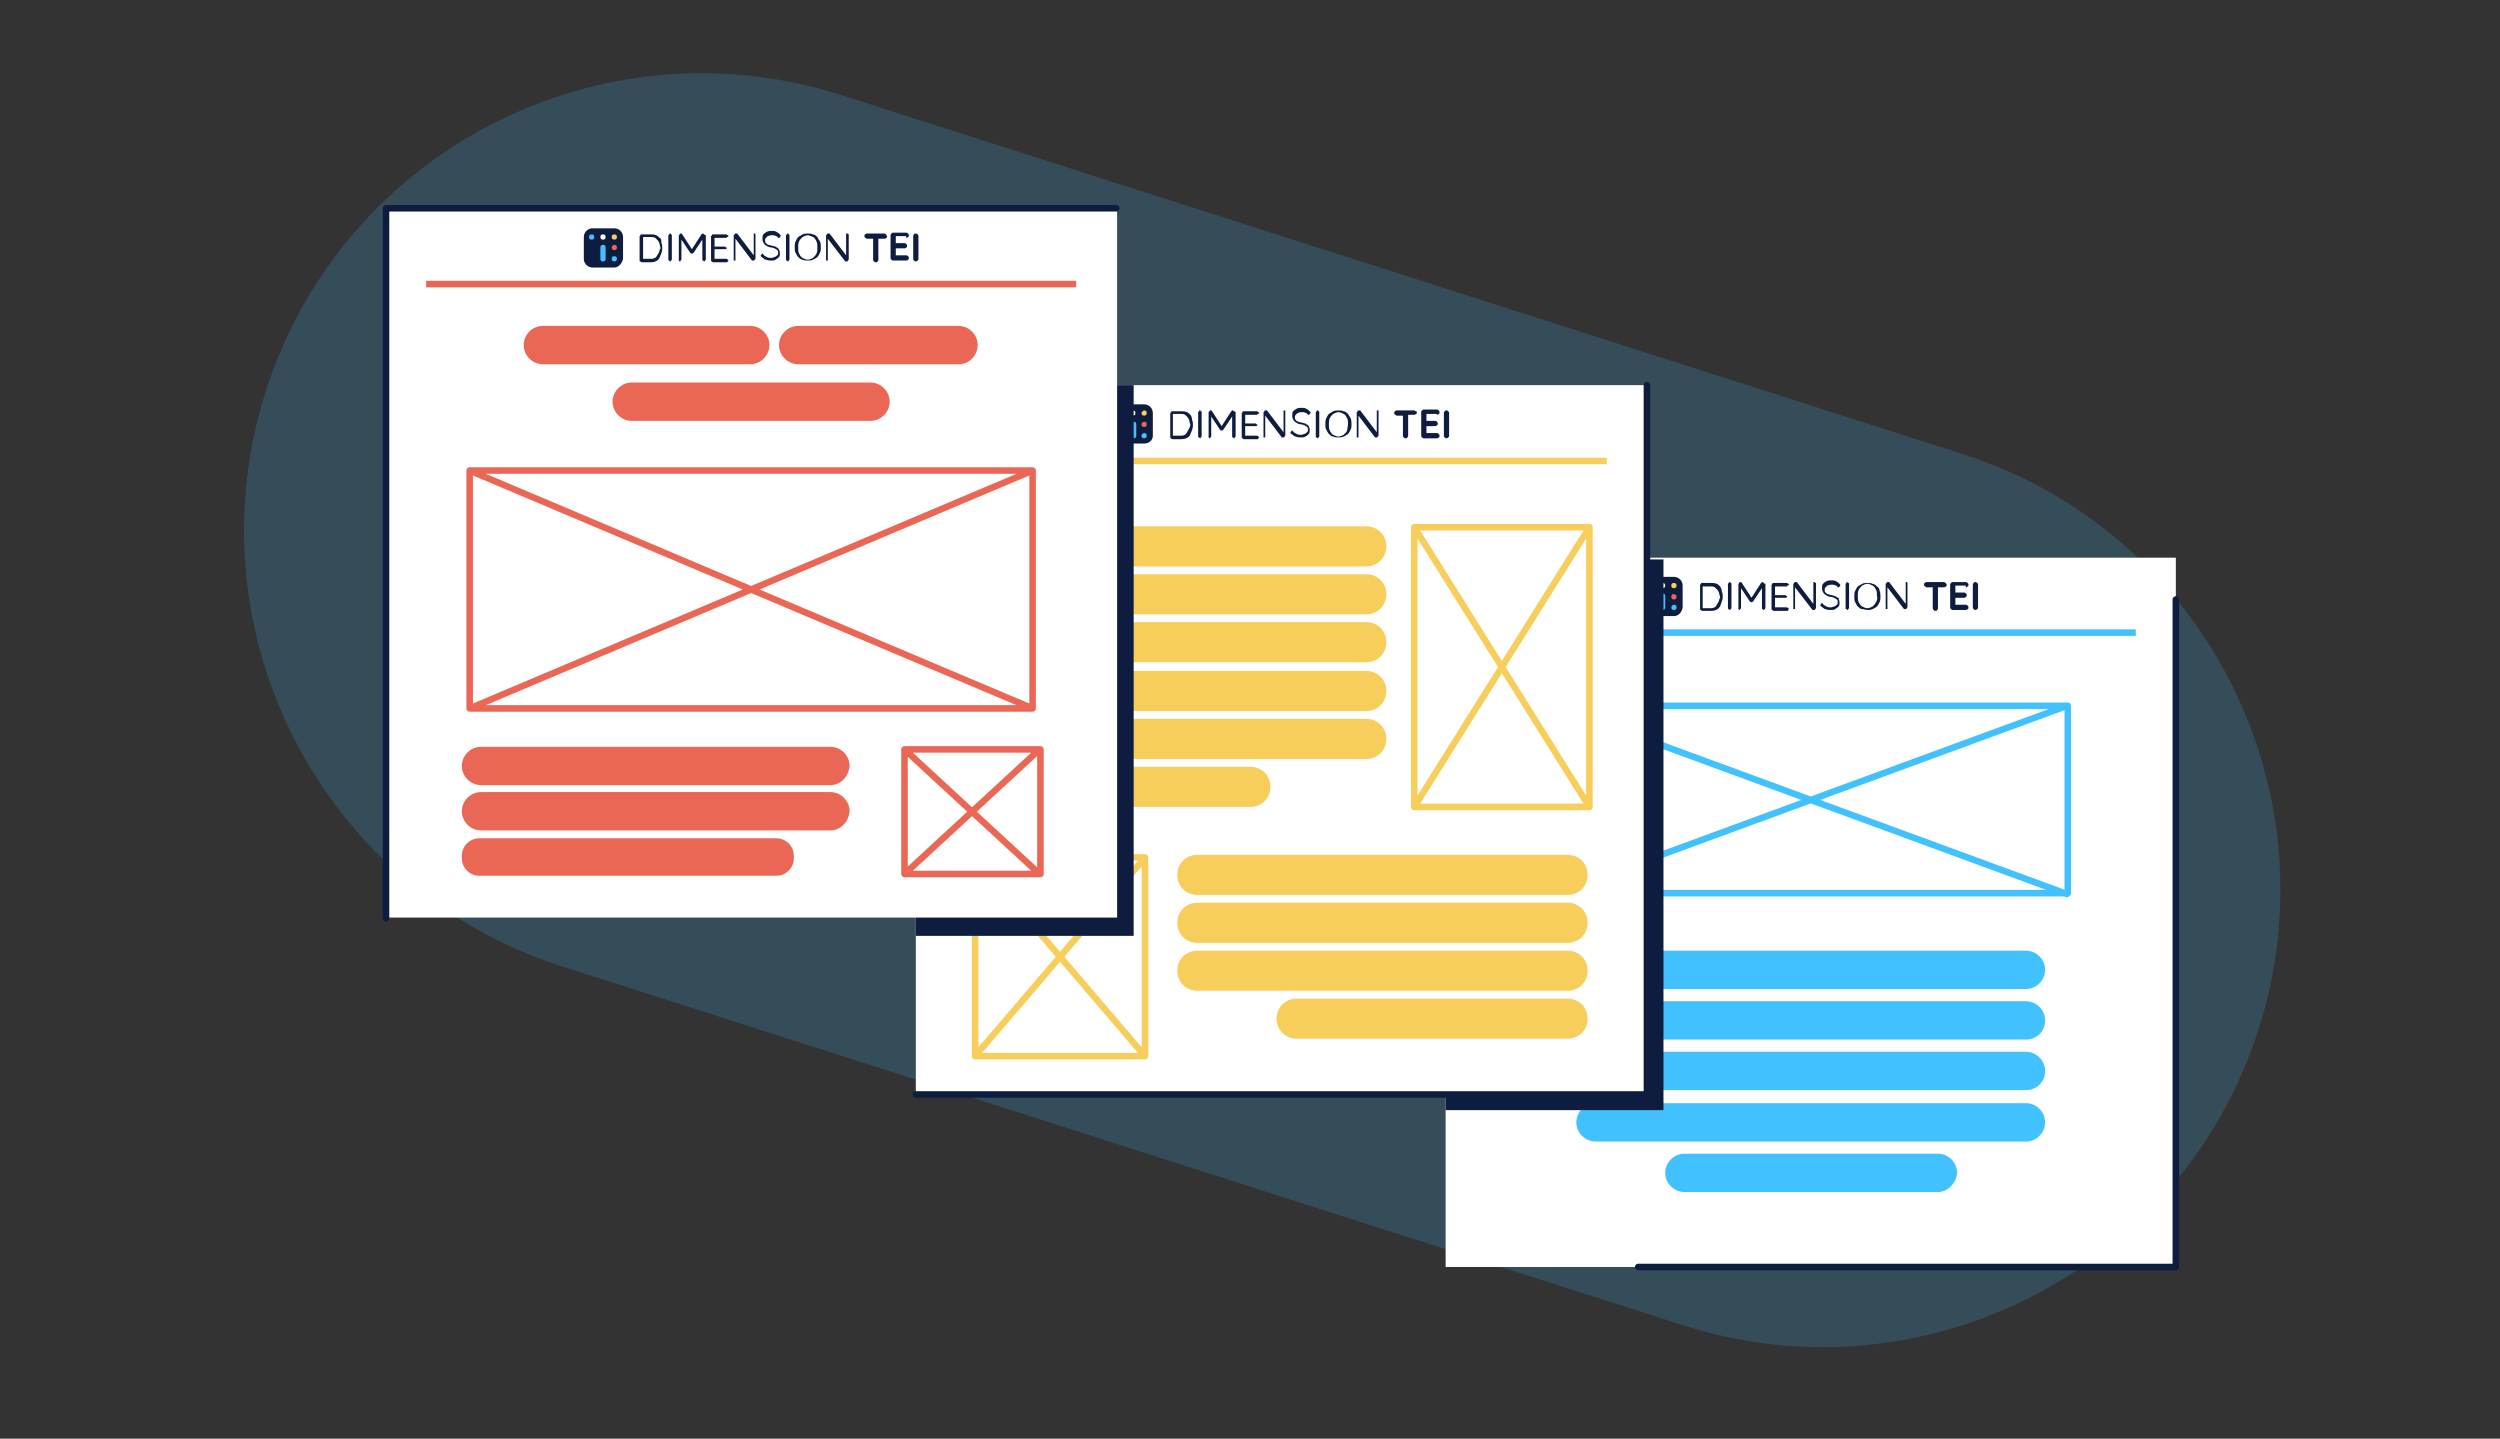
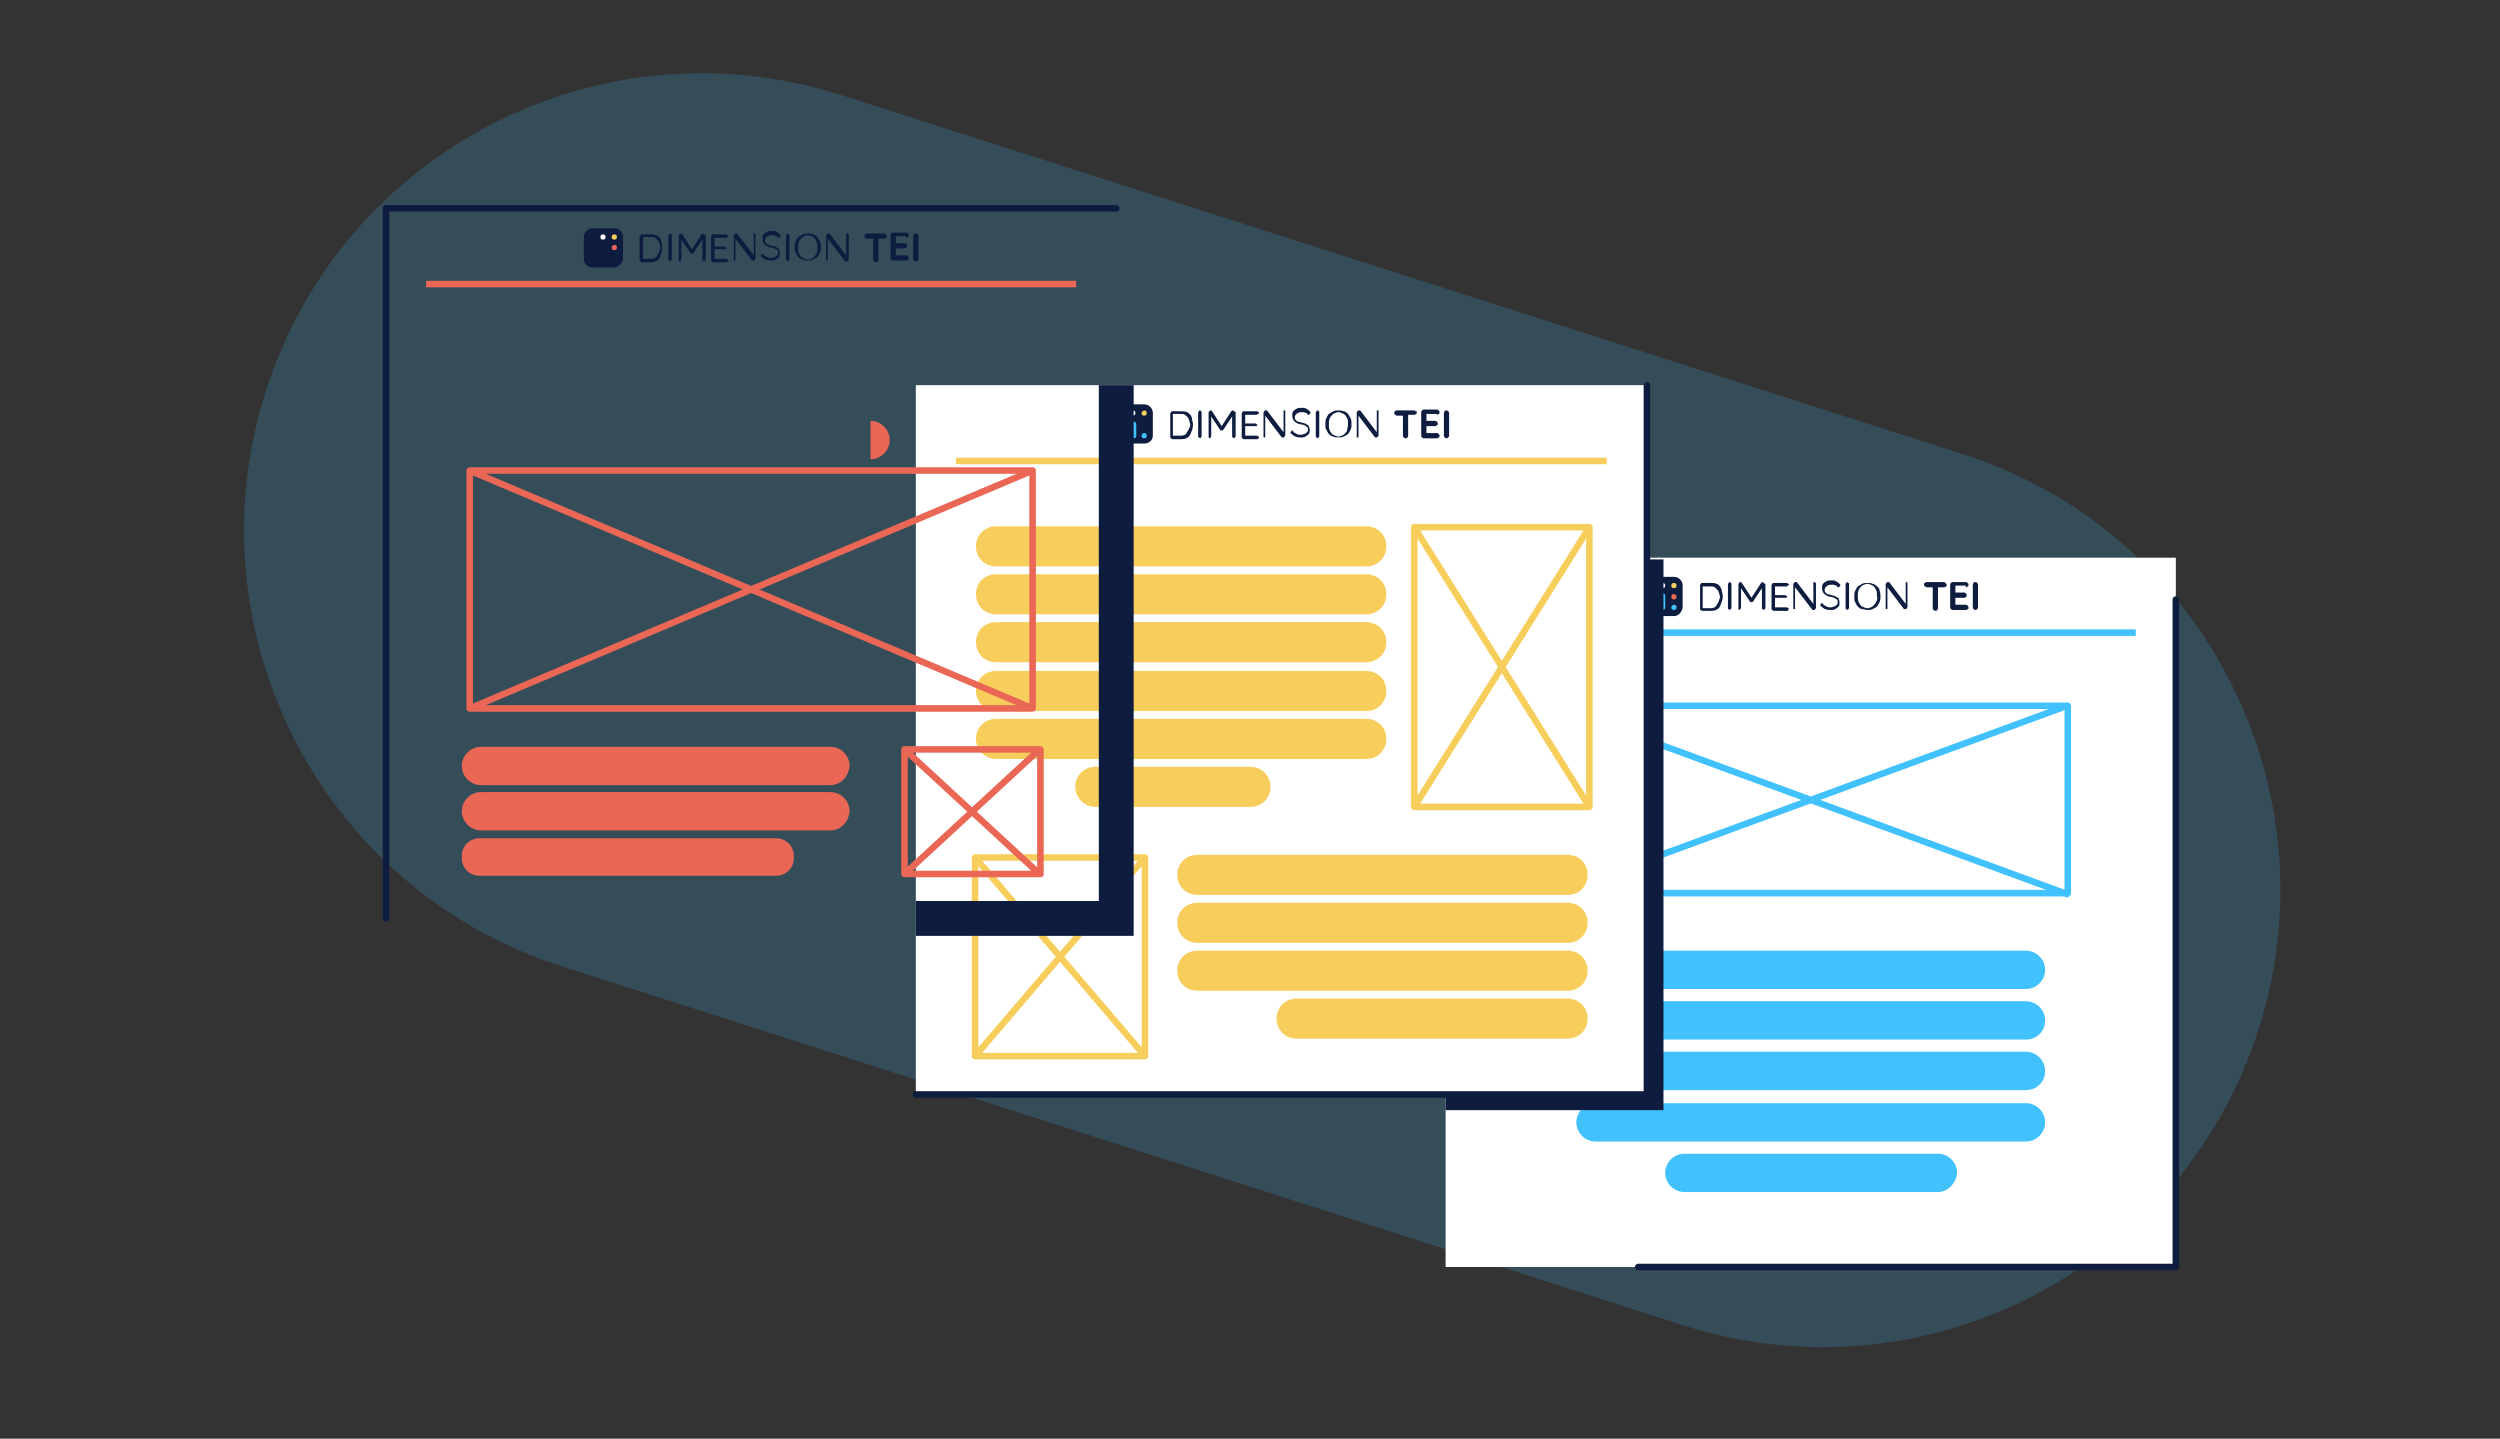
<svg xmlns="http://www.w3.org/2000/svg" version="1.0" viewBox="0 0 286.9 165.1" xml:space="preserve">
  <rect x="0" y="0" width="286.9" height="165.1" fill="#333333" stroke="none" />
  <path opacity=".19" fill="#42C1FF" d="M259.2 118.1c-8.8 27.6-38.4 42.8-66 34L64.5 110.9c-27.6-8.8-42.8-38.4-34-66 8.8-27.6 38.4-42.8 66-34l128.7 41.2c27.6 8.8 42.8 38.4 34 66z" id="Capa_10" />
  <g id="ilu3">
    <path fill="#FFF" d="M249.7 145.4H165.9V64h83.8v4.8z" />
    <path fill="none" stroke="#0D1C3F" stroke-width=".75" stroke-linecap="round" stroke-linejoin="round" stroke-miterlimit="10" d="M249.7 68.8v76.6H188" />
    <g fill="none" stroke="#42C1FF" stroke-width=".75" stroke-linecap="round" stroke-linejoin="round" stroke-miterlimit="10">
      <path d="M178.4 81h58.9v21.5h-58.9zM237.2 81l-58.8 21.6M237.2 102.6 178.4 81" />
    </g>
    <path fill="#42C1FF" d="M232.5 113.5h-49.4c-1.2 0-2.2-1-2.2-2.2 0-1.2 1-2.2 2.2-2.2h49.4c1.2 0 2.2 1 2.2 2.2 0 1.2-1 2.2-2.2 2.2zM232.5 119.3h-49.4c-1.2 0-2.2-1-2.2-2.2 0-1.2 1-2.2 2.2-2.2h49.4c1.2 0 2.2 1 2.2 2.2 0 1.3-1 2.2-2.2 2.2zM232.5 125.1h-49.4c-1.2 0-2.2-1-2.2-2.2 0-1.2 1-2.2 2.2-2.2h49.4c1.2 0 2.2 1 2.2 2.2 0 1.3-1 2.2-2.2 2.2zM232.5 131h-49.4c-1.2 0-2.2-1-2.2-2.2 0-1.2 1-2.2 2.2-2.2h49.4c1.2 0 2.2 1 2.2 2.2 0 1.2-1 2.2-2.2 2.2zM222.4 136.8h-29.1c-1.2 0-2.2-1-2.2-2.2 0-1.2 1-2.2 2.2-2.2h29.1c1.2 0 2.2 1 2.2 2.2-.1 1.2-1.1 2.2-2.2 2.2z" />
    <path fill="#0D1C3F" d="M192.1 70.7h-2.5c-.5 0-1-.4-1-1v-2.5c0-.5.4-1 1-1h2.5c.5 0 1 .4 1 1v2.5c-.1.6-.5 1-1 1" />
    <path fill="#FFF" d="M190.5 67.2c0 .2.1.3.3.3.2 0 .3-.1.3-.3s-.1-.3-.3-.3c-.2 0-.3.1-.3.3" />
    <path fill="#F8CF5C" d="M191.8 67.2c0 .2.1.3.3.3.2 0 .3-.1.3-.3s-.1-.3-.3-.3c-.2 0-.3.1-.3.3" />
    <path fill="#EB6756" d="M191.8 68.5c0 .2.1.3.3.3.2 0 .3-.1.3-.3s-.1-.3-.3-.3c-.2-.1-.3.1-.3.3" />
    <path fill="#42C2FF" d="M191.8 69.7c0 .2.1.3.3.3.2 0 .3-.1.3-.3s-.1-.3-.3-.3c-.2 0-.3.2-.3.3M189.2 67.2c0 .2.1.3.3.3.2 0 .3-.1.3-.3s-.1-.3-.3-.3c-.1 0-.3.1-.3.3M191.1 69.7c0 .2-.1.3-.3.3-.2 0-.3-.1-.3-.3v-1.3c0-.2.1-.3.3-.3.2 0 .3.1.3.3v1.3z" />
    <path fill="#0D1C3F" d="M197.4 67.3c-.1-.1-.3-.3-.4-.3-.2-.1-.4-.1-.6-.1h-1.1c-.1 0-.1 0-.1.1l-.1.1v2.8c0 .1 0 .1.1.1l.1.1h1.1c.3 0 .6-.1.7-.2.2-.1.3-.3.4-.6s.2-.5.2-.8c0-.2 0-.4-.1-.6 0-.3-.1-.4-.2-.6m-.2 1.8c-.1.2-.2.3-.3.5-.1.1-.3.2-.6.2h-.9v-2.5h.9c.2 0 .3 0 .5.1l.3.3c.1.1.1.2.2.4 0 .2.1.3.1.5-.1.1-.1.3-.2.5M198.5 66.8c-.1 0-.1 0-.1.1l-.1.1v2.8c0 .1 0 .1.1.1l.1.1c.1 0 .1 0 .1-.1l.1-.1V67c0-.1 0-.1-.1-.1 0 0 0-.1-.1-.1M202.4 66.9l-.1-.1c-.1 0-.1 0-.2.1l-1.1 1.7-1.1-1.7-.1-.1h-.1c-.1 0-.1 0-.1.1l-.1.1v2.9l.1.1c.1 0 .1 0 .1-.1l.1-.1v-2.3l1 1.5.1.1h.2l.1-.1 1-1.5v2.3c0 .1 0 .1.1.1l.1.1c.1 0 .1 0 .1-.1l.1-.1V67c-.1 0-.2-.1-.2-.1M205.1 67.2h.1l.1-.1c0-.1 0-.1-.1-.1l-.1-.1h-1.6c-.1 0-.1 0-.1.1l-.1.1v2.8c0 .1 0 .1.1.1l.1.1h1.6c.1 0 .1 0 .1-.1l.1-.1s0-.1-.1-.1l-.1-.1h-1.4v-1.1h1.3l.1-.1c0-.1 0-.1-.1-.1l-.1-.1h-1.2v-1h1.4zM208.2 66.8h-.1v2.5l-1.9-2.5h-.2s-.1 0-.1.1l-.1.1v2.9h.2v-2.5l2 2.6h.2c.1 0 .1 0 .1-.1l.1-.1v-2.9c-.1 0-.1-.1-.2-.1M210.9 68.6c-.1-.1-.2-.1-.3-.2-.1 0-.3-.1-.4-.1-.1 0-.3-.1-.4-.1-.1 0-.2-.1-.3-.2-.1-.1-.1-.2-.1-.3 0-.1 0-.2.1-.3l.2-.2c.1 0 .2-.1.4-.1h.3c.1 0 .2.1.3.1.1 0 .1.1.2.2h.1s.1 0 .1-.1l.1-.1c0-.1 0-.1-.1-.2s-.2-.2-.4-.3c-.2-.1-.3-.1-.5-.1s-.4 0-.6.1c-.2.1-.3.2-.4.3-.1.1-.1.3-.1.5 0 .1 0 .3.1.4 0 .1.1.2.2.3.1.1.2.1.3.2.1 0 .2.1.4.1s.3.1.4.1c.1.1.2.1.3.2.1.1.1.2.1.3 0 .1 0 .2-.1.3-.1.1-.1.1-.3.2-.1 0-.2.1-.4.1s-.3 0-.5-.1c-.1-.1-.3-.1-.4-.3l-.1-.1c-.1 0-.1 0-.1.1l-.1.1v.1l.1.1c.2.1.3.3.5.3.2.1.4.1.6.1.2 0 .4 0 .5-.1.2-.1.3-.2.4-.3.1-.1.1-.3.1-.4 0-.2 0-.3-.1-.4.1-.1 0-.2-.1-.2M212 66.8c-.1 0-.1 0-.1.1l-.1.1v2.8c0 .1 0 .1.1.1l.1.1c.1 0 .1 0 .1-.1l.1-.1V67c0-.1 0-.1-.1-.1l-.1-.1M215.4 67.3c-.1-.1-.3-.3-.5-.3-.2-.1-.4-.1-.6-.1-.2 0-.4 0-.6.1-.2.1-.3.2-.5.3-.1.1-.2.3-.3.5-.1.2-.1.4-.1.7 0 .2 0 .5.1.6.1.2.2.4.3.5.1.1.3.3.5.3s.4.1.6.1c.2 0 .4 0 .6-.1.2-.1.4-.2.5-.3.1-.1.2-.3.3-.5.1-.2.1-.4.1-.6 0-.2 0-.5-.1-.7 0-.2-.1-.4-.3-.5m-.1 1.8c-.1.2-.2.3-.4.5-.2.1-.4.2-.6.2-.2 0-.4-.1-.6-.2-.2-.1-.3-.3-.4-.5-.1-.2-.1-.4-.1-.7 0-.2 0-.5.1-.7.1-.2.2-.3.4-.5.2-.1.4-.2.6-.2.2 0 .4.1.6.2.2.1.3.3.4.5.1.2.1.4.1.7.1.3 0 .5-.1.7M218.8 66.8h-.1v2.5l-1.9-2.5h-.2s-.1 0-.1.1l-.1.1v2.9h.2v-2.5l1.9 2.5h.2c.1 0 .1 0 .1-.1l.1-.1V66.9s0-.1-.1-.1M223.3 66.9c-.1 0-.1-.1-.2-.1h-2c-.1 0-.1 0-.2.1-.1 0-.1.1-.1.2s0 .1.1.2c.1 0 .1.1.2.1h.7v2.4c0 .1 0 .1.1.2s.1.1.2.1.2 0 .2-.1c.1-.1.1-.1.1-.2v-2.4h.7c.1 0 .1 0 .2-.1.1 0 .1-.1.1-.2s-.1-.1-.1-.2M225.6 67.4c.1 0 .1 0 .2-.1.1 0 .1-.1.1-.2s0-.1-.1-.2-.1-.1-.2-.1h-1.5c-.1 0-.1 0-.2.1s-.1.1-.1.2v2.6c0 .1 0 .1.1.2s.1.1.2.1h1.5c.1 0 .1 0 .2-.1.1 0 .1-.1.1-.2s0-.1-.1-.2-.1-.1-.2-.1h-1.2v-.8h1c.1 0 .1 0 .2-.1.1 0 .1-.1.1-.2s0-.1-.1-.2-.1-.1-.2-.1h-1v-.8h1.2zM226.9 66.9c-.1-.1-.1-.1-.2-.1s-.2 0-.2.1c-.1.1-.1.1-.1.2v2.6c0 .1 0 .1.1.2s.1.1.2.1.1 0 .2-.1.1-.1.1-.2v-2.6c0-.1 0-.1-.1-.2" />
    <path fill="none" stroke="#42C1FF" stroke-width=".75" stroke-miterlimit="10" d="M170.5 72.6h74.6" />
    <path fill="none" stroke="#0D1C3F" stroke-width="4" stroke-miterlimit="10" d="M165.9 125.4h23V64.2" />
    <path fill="#FFF" d="M105.1 44.2H189v81.4h-83.9z" />
    <path fill="none" stroke="#0D1C3F" stroke-width=".75" stroke-linecap="round" stroke-linejoin="round" stroke-miterlimit="10" d="M189 44.2v81.4h-83.9" />
    <g>
      <g fill="none" stroke="#F7CE5C" stroke-width=".75" stroke-linecap="round" stroke-linejoin="round" stroke-miterlimit="10">
        <path d="M162.3 60.5h20.1v32.1h-20.1zM182.4 60.5l-20.1 32.1M182.4 92.6l-20.1-32.1" />
      </g>
      <path fill="#F7CE5C" d="M137.4 102.7h42.5c1.3 0 2.3-1 2.3-2.3 0-1.3-1-2.3-2.3-2.3h-42.5c-1.3 0-2.3 1-2.3 2.3 0 1.3 1 2.3 2.3 2.3zM137.4 108.2h42.5c1.3 0 2.3-1 2.3-2.3 0-1.3-1-2.3-2.3-2.3h-42.5c-1.3 0-2.3 1-2.3 2.3 0 1.3 1 2.3 2.3 2.3zM137.4 113.7h42.5c1.3 0 2.3-1 2.3-2.3 0-1.3-1-2.3-2.3-2.3h-42.5c-1.3 0-2.3 1-2.3 2.3 0 1.3 1 2.3 2.3 2.3zM148.8 119.2h31.1c1.3 0 2.3-1 2.3-2.3 0-1.3-1-2.3-2.3-2.3h-31.1c-1.3 0-2.3 1-2.3 2.3 0 1.3 1 2.3 2.3 2.3zM114.3 76h42.5c1.3 0 2.3-1 2.3-2.3 0-1.3-1-2.3-2.3-2.3h-42.5c-1.3 0-2.3 1-2.3 2.3 0 1.3 1 2.3 2.3 2.3zM114.3 65h42.5c1.3 0 2.3-1 2.3-2.3 0-1.3-1-2.3-2.3-2.3h-42.5c-1.3 0-2.3 1-2.3 2.3 0 1.3 1 2.3 2.3 2.3zM114.3 81.6h42.5c1.3 0 2.3-1 2.3-2.3 0-1.3-1-2.3-2.3-2.3h-42.5c-1.3 0-2.3 1-2.3 2.3 0 1.2 1 2.3 2.3 2.3zM125.7 92.6h17.8c1.3 0 2.3-1 2.3-2.3 0-1.3-1-2.3-2.3-2.3h-17.8c-1.3 0-2.3 1-2.3 2.3 0 1.2 1 2.3 2.3 2.3z" />
      <g fill="none" stroke="#F7CE5C" stroke-width=".75" stroke-linecap="round" stroke-linejoin="round" stroke-miterlimit="10">
        <path d="M111.9 98.4h19.5v22.8h-19.5zM111.9 98.4l19.5 22.8M111.9 121.2l19.5-22.8" />
      </g>
      <path fill="#F7CE5C" d="M114.3 70.5h42.5c1.3 0 2.3-1 2.3-2.3 0-1.3-1-2.3-2.3-2.3h-42.5c-1.3 0-2.3 1-2.3 2.3 0 1.3 1 2.3 2.3 2.3zM114.3 87.1h42.5c1.3 0 2.3-1 2.3-2.3 0-1.3-1-2.3-2.3-2.3h-42.5c-1.3 0-2.3 1-2.3 2.3 0 1.2 1 2.3 2.3 2.3z" />
      <g>
        <path fill="#0D1C3F" d="M131.3 50.9h-2.5c-.5 0-1-.4-1-1v-2.5c0-.5.4-1 1-1h2.5c.5 0 1 .4 1 1V50c0 .5-.4.9-1 .9" />
        <path fill="#FFF" d="M129.7 47.4c0 .2.1.3.3.3.2 0 .3-.1.3-.3s-.1-.3-.3-.3c-.1 0-.3.2-.3.3" />
        <path fill="#F8CF5C" d="M131 47.4c0 .2.1.3.3.3.2 0 .3-.1.3-.3s-.1-.3-.3-.3c-.1 0-.3.2-.3.3" />
-         <path fill="#EB6756" d="M131 48.7c0 .2.1.3.3.3.2 0 .3-.1.3-.3s-.1-.3-.3-.3c-.1 0-.3.1-.3.3" />
        <path fill="#42C2FF" d="M131 50c0 .2.1.3.3.3.2 0 .3-.1.3-.3s-.1-.3-.3-.3c-.1 0-.3.1-.3.3M128.5 47.4c0 .2.1.3.3.3.2 0 .3-.1.3-.3s-.1-.3-.3-.3c-.2 0-.3.2-.3.3M130.4 50c0 .2-.1.3-.3.3-.2 0-.3-.1-.3-.3v-1.3c0-.2.1-.3.3-.3.2 0 .3.1.3.3V50z" />
        <path fill="#0D1C3F" d="M136.6 47.6c-.1-.1-.3-.3-.4-.3-.2-.1-.4-.1-.6-.1h-1.1c-.1 0-.1 0-.1.1l-.1.1v2.8c0 .1 0 .1.1.1l.1.1h1.1c.3 0 .6-.1.7-.2.2-.1.3-.3.4-.6.1-.2.2-.5.2-.8 0-.2 0-.4-.1-.6 0-.3-.1-.5-.2-.6m-.2 1.7c-.1.2-.2.3-.3.5-.1.1-.3.2-.6.2h-.9v-2.5h.9c.2 0 .3 0 .5.1l.3.3c.1.1.1.2.2.4 0 .2.1.3.1.5 0 .1-.1.3-.2.5M137.7 47.1c-.1 0-.1 0-.1.1l-.1.1v2.8c0 .1 0 .1.1.1l.1.1c.1 0 .1 0 .1-.1l.1-.1v-2.8c0-.1 0-.1-.1-.1 0-.1 0-.1-.1-.1M141.6 47.2l-.1-.1c-.1 0-.1 0-.2.1l-1.1 1.7-1.1-1.7-.1-.1h-.1c-.1 0-.1 0-.1.1l-.1.1v2.9l.1.1c.1 0 .1 0 .1-.1l.1-.1v-2.3l1 1.5.1.1h.2l.1-.1 1-1.5v2.3c0 .1 0 .1.1.1l.1.1s.1 0 .1-.1l.1-.1v-2.8c-.1-.1-.1-.1-.2-.1M144.3 47.5h.1l.1-.1c0-.1 0-.1-.1-.1l-.1-.1h-1.6c-.1 0-.1 0-.1.1l-.1.1v2.8c0 .1 0 .1.1.1l.1.1h1.6c.1 0 .1 0 .1-.1l.1-.1s0-.1-.1-.1l-.1-.1h-1.4v-1.1h1.3l.1-.1c0-.1 0-.1-.1-.1l-.1-.1h-1.2v-1h1.4zM147.4 47.1h-.1v2.5l-1.9-2.5h-.2s-.1 0-.1.1l-.1.1v2.9h.2v-2.5l1.9 2.5h.2c.1 0 .1 0 .1-.1l.1-.1v-2.9h-.1M150.1 48.8c-.1-.1-.2-.1-.3-.2-.1 0-.3-.1-.4-.1-.1 0-.3-.1-.4-.1-.1 0-.2-.1-.3-.2-.1-.1-.1-.2-.1-.3 0-.1 0-.2.1-.3l.2-.2c.1 0 .2-.1.4-.1h.3c.1 0 .2.1.3.1.1 0 .1.1.2.2h.1s.1 0 .1-.1l.1-.1c0-.1 0-.1-.1-.2s-.2-.2-.4-.3c-.2-.1-.3-.1-.5-.1s-.4 0-.6.1c-.2.1-.3.2-.4.3-.1.1-.1.3-.1.5 0 .1 0 .3.1.4 0 .1.1.2.2.3.1.1.2.1.3.2.1 0 .2.1.4.1s.3.1.4.1c.1.1.2.1.3.2.1.1.1.2.1.3 0 .1 0 .2-.1.3-.1.1-.1.1-.3.2-.1 0-.2.1-.4.1s-.3 0-.5-.1c-.1-.1-.3-.1-.4-.3l-.1-.1c-.1 0-.1 0-.1.1l-.1.1v.1l.1.1c.2.1.3.3.5.3.2.1.4.1.6.1.2 0 .4 0 .5-.1.2-.1.3-.2.4-.3.1-.1.1-.3.1-.4 0-.2 0-.3-.1-.4.1 0 0-.1-.1-.2M151.2 47.1c-.1 0-.1 0-.1.1l-.1.1v2.8c0 .1 0 .1.1.1l.1.1c.1 0 .1 0 .1-.1l.1-.1v-2.8c0-.1 0-.1-.1-.1 0-.1 0-.1-.1-.1M154.7 47.5c-.1-.1-.3-.3-.5-.3-.2-.1-.4-.1-.6-.1-.2 0-.4 0-.6.1-.2.1-.3.2-.5.3-.1.1-.2.3-.3.5-.1.2-.1.4-.1.7 0 .2 0 .5.1.6.1.2.2.4.3.5.1.1.3.3.5.3.2.1.4.1.6.1.2 0 .4 0 .6-.1.2-.1.4-.2.5-.3.1-.1.2-.3.3-.5.1-.2.1-.4.1-.6 0-.2 0-.5-.1-.7-.1-.2-.2-.3-.3-.5m-.1 1.9c-.1.2-.2.3-.4.5-.2.1-.4.2-.6.2-.2 0-.4-.1-.6-.2-.2-.1-.3-.3-.4-.5-.1-.2-.1-.4-.1-.7 0-.2 0-.5.1-.7.1-.2.2-.3.4-.5.2-.1.4-.2.6-.2.2 0 .4.1.6.2.2.1.3.3.4.5.1.2.1.4.1.7 0 .2-.1.5-.1.7M158.1 47.1h-.1v2.5l-1.9-2.5h-.2s-.1 0-.1.1l-.1.1v2.9h.2v-2.5l1.9 2.5h.2c.1 0 .1 0 .1-.1l.1-.1v-2.9h-.1M162.5 47.2c-.1 0-.1-.1-.2-.1h-2c-.1 0-.1 0-.2.1-.1 0-.1.1-.1.2s0 .1.1.2c.1 0 .1.1.2.1h.7V50c0 .1 0 .1.1.2s.1.1.2.1.2 0 .2-.1c.1-.1.1-.1.1-.2v-2.4h.7c.1 0 .1 0 .2-.1.1 0 .1-.1.1-.2 0 0 0-.1-.1-.1M164.9 47.6c.1 0 .1 0 .2-.1.1 0 .1-.1.1-.2s0-.1-.1-.2-.1-.1-.2-.1h-1.5c-.1 0-.1 0-.2.1s-.1.1-.1.2V50c0 .1 0 .1.1.2s.1.1.2.1h1.5c.1 0 .1 0 .2-.1.1 0 .1-.1.1-.2s0-.1-.1-.2-.1-.1-.2-.1h-1.2v-.8h1c.1 0 .1 0 .2-.1.1 0 .1-.1.1-.2s0-.1-.1-.2-.1-.1-.2-.1h-1v-.8h1.2zM166.2 47.2c-.1-.1-.1-.1-.2-.1s-.2 0-.2.1c-.1.1-.1.1-.1.2V50c0 .1 0 .1.1.2s.1.1.2.1.1 0 .2-.1.1-.1.1-.2v-2.6c0-.1-.1-.2-.1-.2" />
      </g>
      <path fill="none" stroke="#F7CE5C" stroke-width=".75" stroke-miterlimit="10" d="M109.7 52.9h74.7" />
    </g>
    <path fill="none" stroke="#0D1C3F" stroke-width="4" stroke-miterlimit="10" d="M105.1 105.4h23V44.2" />
    <g>
-       <path fill="#FFF" d="M44.3 23.9h83.9v81.4H44.3z" />
      <g fill="#EA6756">
-         <path d="M86.1 41.8H62.3c-1.2 0-2.2-1-2.2-2.2 0-1.2 1-2.2 2.2-2.2h23.8c1.2 0 2.2 1 2.2 2.2 0 1.2-1 2.2-2.2 2.2zM110.1 41.8H91.6c-1.2 0-2.2-1-2.2-2.2 0-1.2 1-2.2 2.2-2.2H110c1.2 0 2.2 1 2.2 2.2 0 1.2-1 2.2-2.1 2.2z" />
-       </g>
-       <path fill="#EA6756" d="M99.9 48.3H72.5c-1.2 0-2.2-1-2.2-2.2 0-1.2 1-2.2 2.2-2.2h27.4c1.2 0 2.2 1 2.2 2.2 0 1.2-1 2.2-2.2 2.2z" />
+         </g>
+       <path fill="#EA6756" d="M99.9 48.3H72.5h27.4c1.2 0 2.2 1 2.2 2.2 0 1.2-1 2.2-2.2 2.2z" />
      <g fill="none" stroke="#EA6756" stroke-width=".75" stroke-linecap="round" stroke-linejoin="round" stroke-miterlimit="10">
        <path d="M53.9 54h64.6v27.3H53.9zM118.5 54 53.9 81.3M118.5 81.3 53.9 54" />
      </g>
      <path fill="#EA6756" d="M95.3 90.1H55.2c-1.2 0-2.2-1-2.2-2.2 0-1.2 1-2.2 2.2-2.2h40.1c1.2 0 2.2 1 2.2 2.2-.1 1.2-1 2.2-2.2 2.2zM95.3 95.3H55.2c-1.2 0-2.2-1-2.2-2.2 0-1.2 1-2.2 2.2-2.2h40.1c1.2 0 2.2 1 2.2 2.2-.1 1.2-1 2.2-2.2 2.2zM89.1 100.5H55c-1.1 0-2-.9-2-2v-.3c0-1.1.9-2 2-2h34.1c1.1 0 2 .9 2 2v.3c0 1.1-.9 2-2 2z" />
      <g fill="none" stroke="#EA6756" stroke-width=".75" stroke-linecap="round" stroke-linejoin="round" stroke-miterlimit="10">
        <path d="M103.8 86h15.6v14.3h-15.6zM119.3 86l-15.5 14.3M119.3 100.3 103.8 86" />
      </g>
      <g>
        <path fill="#0D1C3F" d="M70.5 30.7H68c-.5 0-1-.4-1-1v-2.5c0-.5.4-1 1-1h2.5c.5 0 1 .4 1 1v2.5c-.1.5-.5 1-1 1" />
        <path fill="#FFF" d="M68.9 27.2c0 .2.1.3.3.3s.3-.1.3-.3-.1-.3-.3-.3-.3.1-.3.3" />
        <path fill="#F8CF5C" d="M70.2 27.2c0 .2.1.3.3.3s.3-.1.3-.3-.1-.3-.3-.3-.3.1-.3.3" />
        <path fill="#EB6756" d="M70.2 28.4c0 .2.1.3.3.3s.3-.1.3-.3-.1-.3-.3-.3-.3.2-.3.3" />
-         <path fill="#42C2FF" d="M70.2 29.7c0 .2.1.3.3.3s.3-.1.3-.3-.1-.3-.3-.3-.3.1-.3.3M67.6 27.2c0 .2.1.3.3.3s.3-.1.3-.3-.1-.3-.3-.3-.3.1-.3.3M69.5 29.7c0 .2-.1.3-.3.3s-.3-.1-.3-.3v-1.3c0-.2.1-.3.3-.3s.3.1.3.3v1.3z" />
        <path fill="#0D1C3F" d="M75.7 27.3c-.1-.1-.3-.3-.4-.3-.2-.1-.4-.1-.6-.1h-1.1c-.1 0-.1 0-.1.1l-.1.1v2.8c0 .1 0 .1.1.1l.1.1h1.1c.3 0 .6-.1.7-.2.2-.1.3-.3.4-.6.1-.2.2-.5.2-.8 0-.2 0-.4-.1-.6 0-.3 0-.5-.2-.6m-.1 1.7c-.1.2-.2.3-.3.5-.1.1-.3.2-.6.2h-.9v-2.5h.9c.2 0 .3 0 .5.1l.3.3c.1.1.1.2.2.4 0 .2.1.3.1.5-.1.1-.1.3-.2.5M76.9 26.8c-.1 0-.1 0-.1.1l-.1.1v2.8c0 .1 0 .1.1.1l.1.1c.1 0 .1 0 .1-.1l.1-.1V27c0-.1 0-.1-.1-.1 0-.1-.1-.1-.1-.1M80.8 26.9l-.1-.1c-.1 0-.1 0-.2.1l-1.1 1.7-1.1-1.7-.1-.1h-.1c-.1 0-.1 0-.1.1l-.1.1v2.9l.1.1c.1 0 .1 0 .1-.1l.1-.1v-2.3l1 1.5.1.1h.2l.1-.1 1-1.5v2.3c0 .1 0 .1.1.1l.1.1s.1 0 .1-.1l.1-.1V27l-.2-.1M83.4 27.2h.1l.1-.1c0-.1 0-.1-.1-.1l-.1-.1h-1.6c-.1 0-.1 0-.1.1l-.1.1v2.8c0 .1 0 .1.1.1l.1.1h1.6c.1 0 .1 0 .1-.1l.1-.1s0-.1-.1-.1l-.1-.1H82v-1.1h1.3l.1-.1c0-.1 0-.1-.1-.1l-.1-.1H82v-1h1.4zM86.6 26.8h-.1v2.5l-1.9-2.5h-.2s-.1 0-.1.1l-.1.1v2.9h.2v-2.5l1.9 2.5h.2c.1 0 .1 0 .1-.1l.1-.1V26.9c0-.1-.1-.1-.1-.1M89.3 28.5c-.1-.1-.2-.1-.3-.2-.1 0-.3-.1-.4-.1-.1 0-.3-.1-.4-.1-.1 0-.2-.1-.3-.2-.1-.1-.1-.2-.1-.3 0-.1 0-.2.1-.3l.2-.2c.1 0 .2-.1.4-.1h.3c.1 0 .2.1.3.1.1 0 .1.1.2.2h.1s.1 0 .1-.1l.1-.1c0-.1 0-.1-.1-.2s-.2-.2-.4-.3c-.2-.1-.3-.1-.5-.1s-.4 0-.6.1c-.2.1-.3.2-.4.3-.1.1-.1.3-.1.5 0 .1 0 .3.1.4 0 .1.1.2.2.3.1.1.2.1.3.2.1 0 .2.1.4.1s.3.1.4.1c.1.1.2.1.3.2.1.1.1.2.1.3 0 .1 0 .2-.1.3-.1.1-.1.1-.3.2-.1 0-.2.1-.4.1s-.3 0-.5-.1c-.1-.1-.3-.1-.4-.3l-.1-.1c-.1 0-.1 0-.1.1l-.1.1v.1l.1.1c.2.1.3.3.5.3.2.1.4.1.6.1.2 0 .4 0 .5-.1.2-.1.3-.2.4-.3.1-.1.1-.3.1-.4 0-.2 0-.3-.1-.4 0 0 0-.1-.1-.2M90.4 26.8c-.1 0-.1 0-.1.1l-.1.1v2.8c0 .1 0 .1.1.1l.1.1c.1 0 .1 0 .1-.1l.1-.1V27c0-.1 0-.1-.1-.1 0-.1-.1-.1-.1-.1M93.8 27.2c-.1-.1-.3-.3-.5-.3-.2-.1-.4-.1-.6-.1-.2 0-.4 0-.6.1-.2.1-.3.2-.5.3-.1.1-.2.3-.3.5-.1.2-.1.4-.1.7 0 .2 0 .5.1.6.1.2.2.4.3.5.1.1.3.3.5.3.2.1.4.1.6.1.2 0 .4 0 .6-.1.2-.1.4-.2.5-.3.1-.1.2-.3.3-.5.1-.2.1-.4.1-.6 0-.2 0-.5-.1-.7-.1-.1-.2-.3-.3-.5m-.1 1.9c-.1.2-.2.3-.4.5-.2.1-.4.2-.6.2-.2 0-.4-.1-.6-.2-.2-.1-.3-.3-.4-.5-.1-.2-.1-.4-.1-.7 0-.2 0-.5.1-.7.1-.2.2-.3.4-.5.2-.1.4-.2.6-.2.2 0 .4.1.6.2.2.1.3.3.4.5.1.2.1.4.1.7 0 .3 0 .5-.1.7M97.2 26.8h-.1v2.5l-1.9-2.5H95s-.1 0-.1.1l-.1.1v2.9h.2v-2.5l2 2.6h.2c.1 0 .1 0 .1-.1l.1-.1v-2.9c-.1-.1-.1-.1-.2-.1M101.7 26.9c-.1 0-.1-.1-.2-.1h-2c-.1 0-.1 0-.2.1-.1 0-.1.1-.1.2s0 .1.1.2c.1 0 .1.1.2.1h.7v2.4c0 .1 0 .1.1.2s.1.1.2.1.2 0 .2-.1c.1-.1.1-.1.1-.2v-2.4h.7c.1 0 .1 0 .2-.1.1 0 .1-.1.1-.2-.1-.1-.1-.2-.1-.2M104 27.3c.1 0 .1 0 .2-.1.1 0 .1-.1.1-.2s0-.1-.1-.2-.1-.1-.2-.1h-1.5c-.1 0-.1 0-.2.1s-.1.1-.1.2v2.6c0 .1 0 .1.1.2s.1.1.2.1h1.5c.1 0 .1 0 .2-.1.1 0 .1-.1.1-.2s0-.1-.1-.2-.1-.1-.2-.1h-1.2v-.8h1c.1 0 .1 0 .2-.1.1 0 .1-.1.1-.2s0-.1-.1-.2-.1-.1-.2-.1h-1v-.8h1.2zM105.3 26.9c-.1-.1-.1-.1-.2-.1s-.2 0-.2.1c-.1.1-.1.1-.1.2v2.6c0 .1 0 .1.1.2s.1.1.2.1.1 0 .2-.1.1-.1.1-.2v-2.6c0-.1 0-.1-.1-.2" />
      </g>
      <path fill="none" stroke="#EA6756" stroke-width=".75" stroke-miterlimit="10" d="M48.9 32.6h74.6" />
    </g>
    <path fill="none" stroke="#0D1C3F" stroke-width=".75" stroke-linecap="round" stroke-linejoin="round" stroke-miterlimit="10" d="M44.3 105.4V23.9h83.8" />
  </g>
</svg>